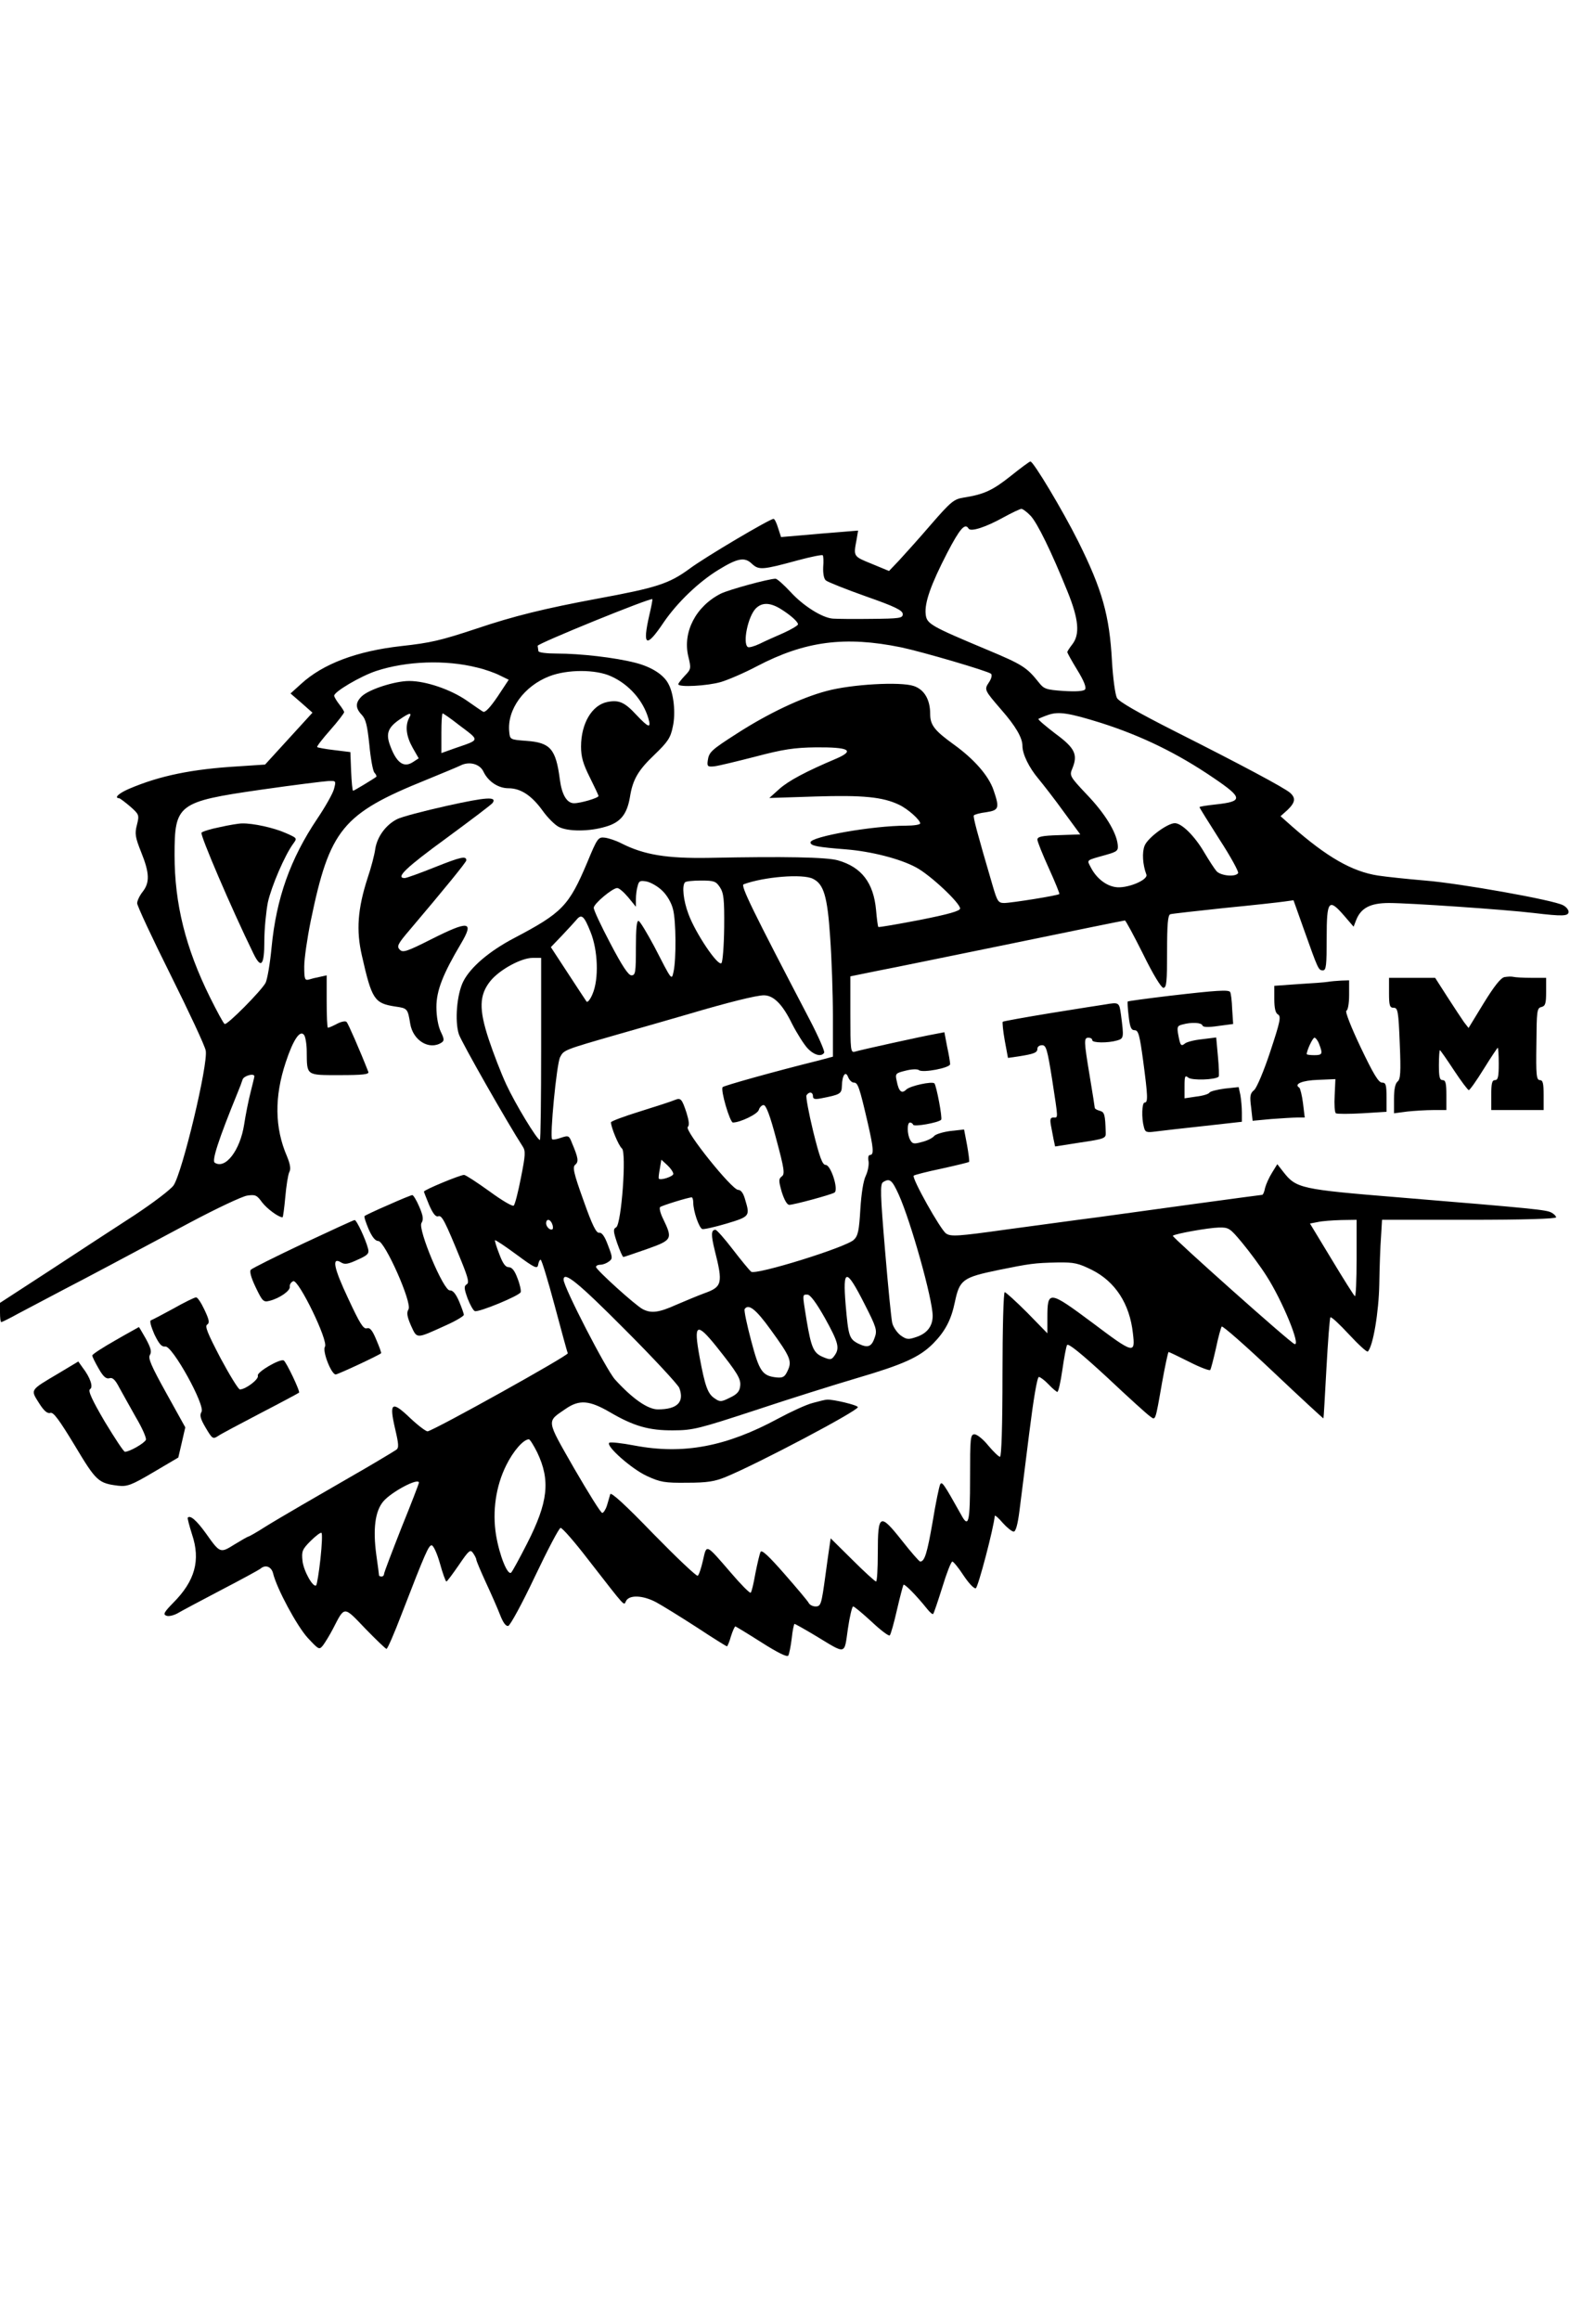
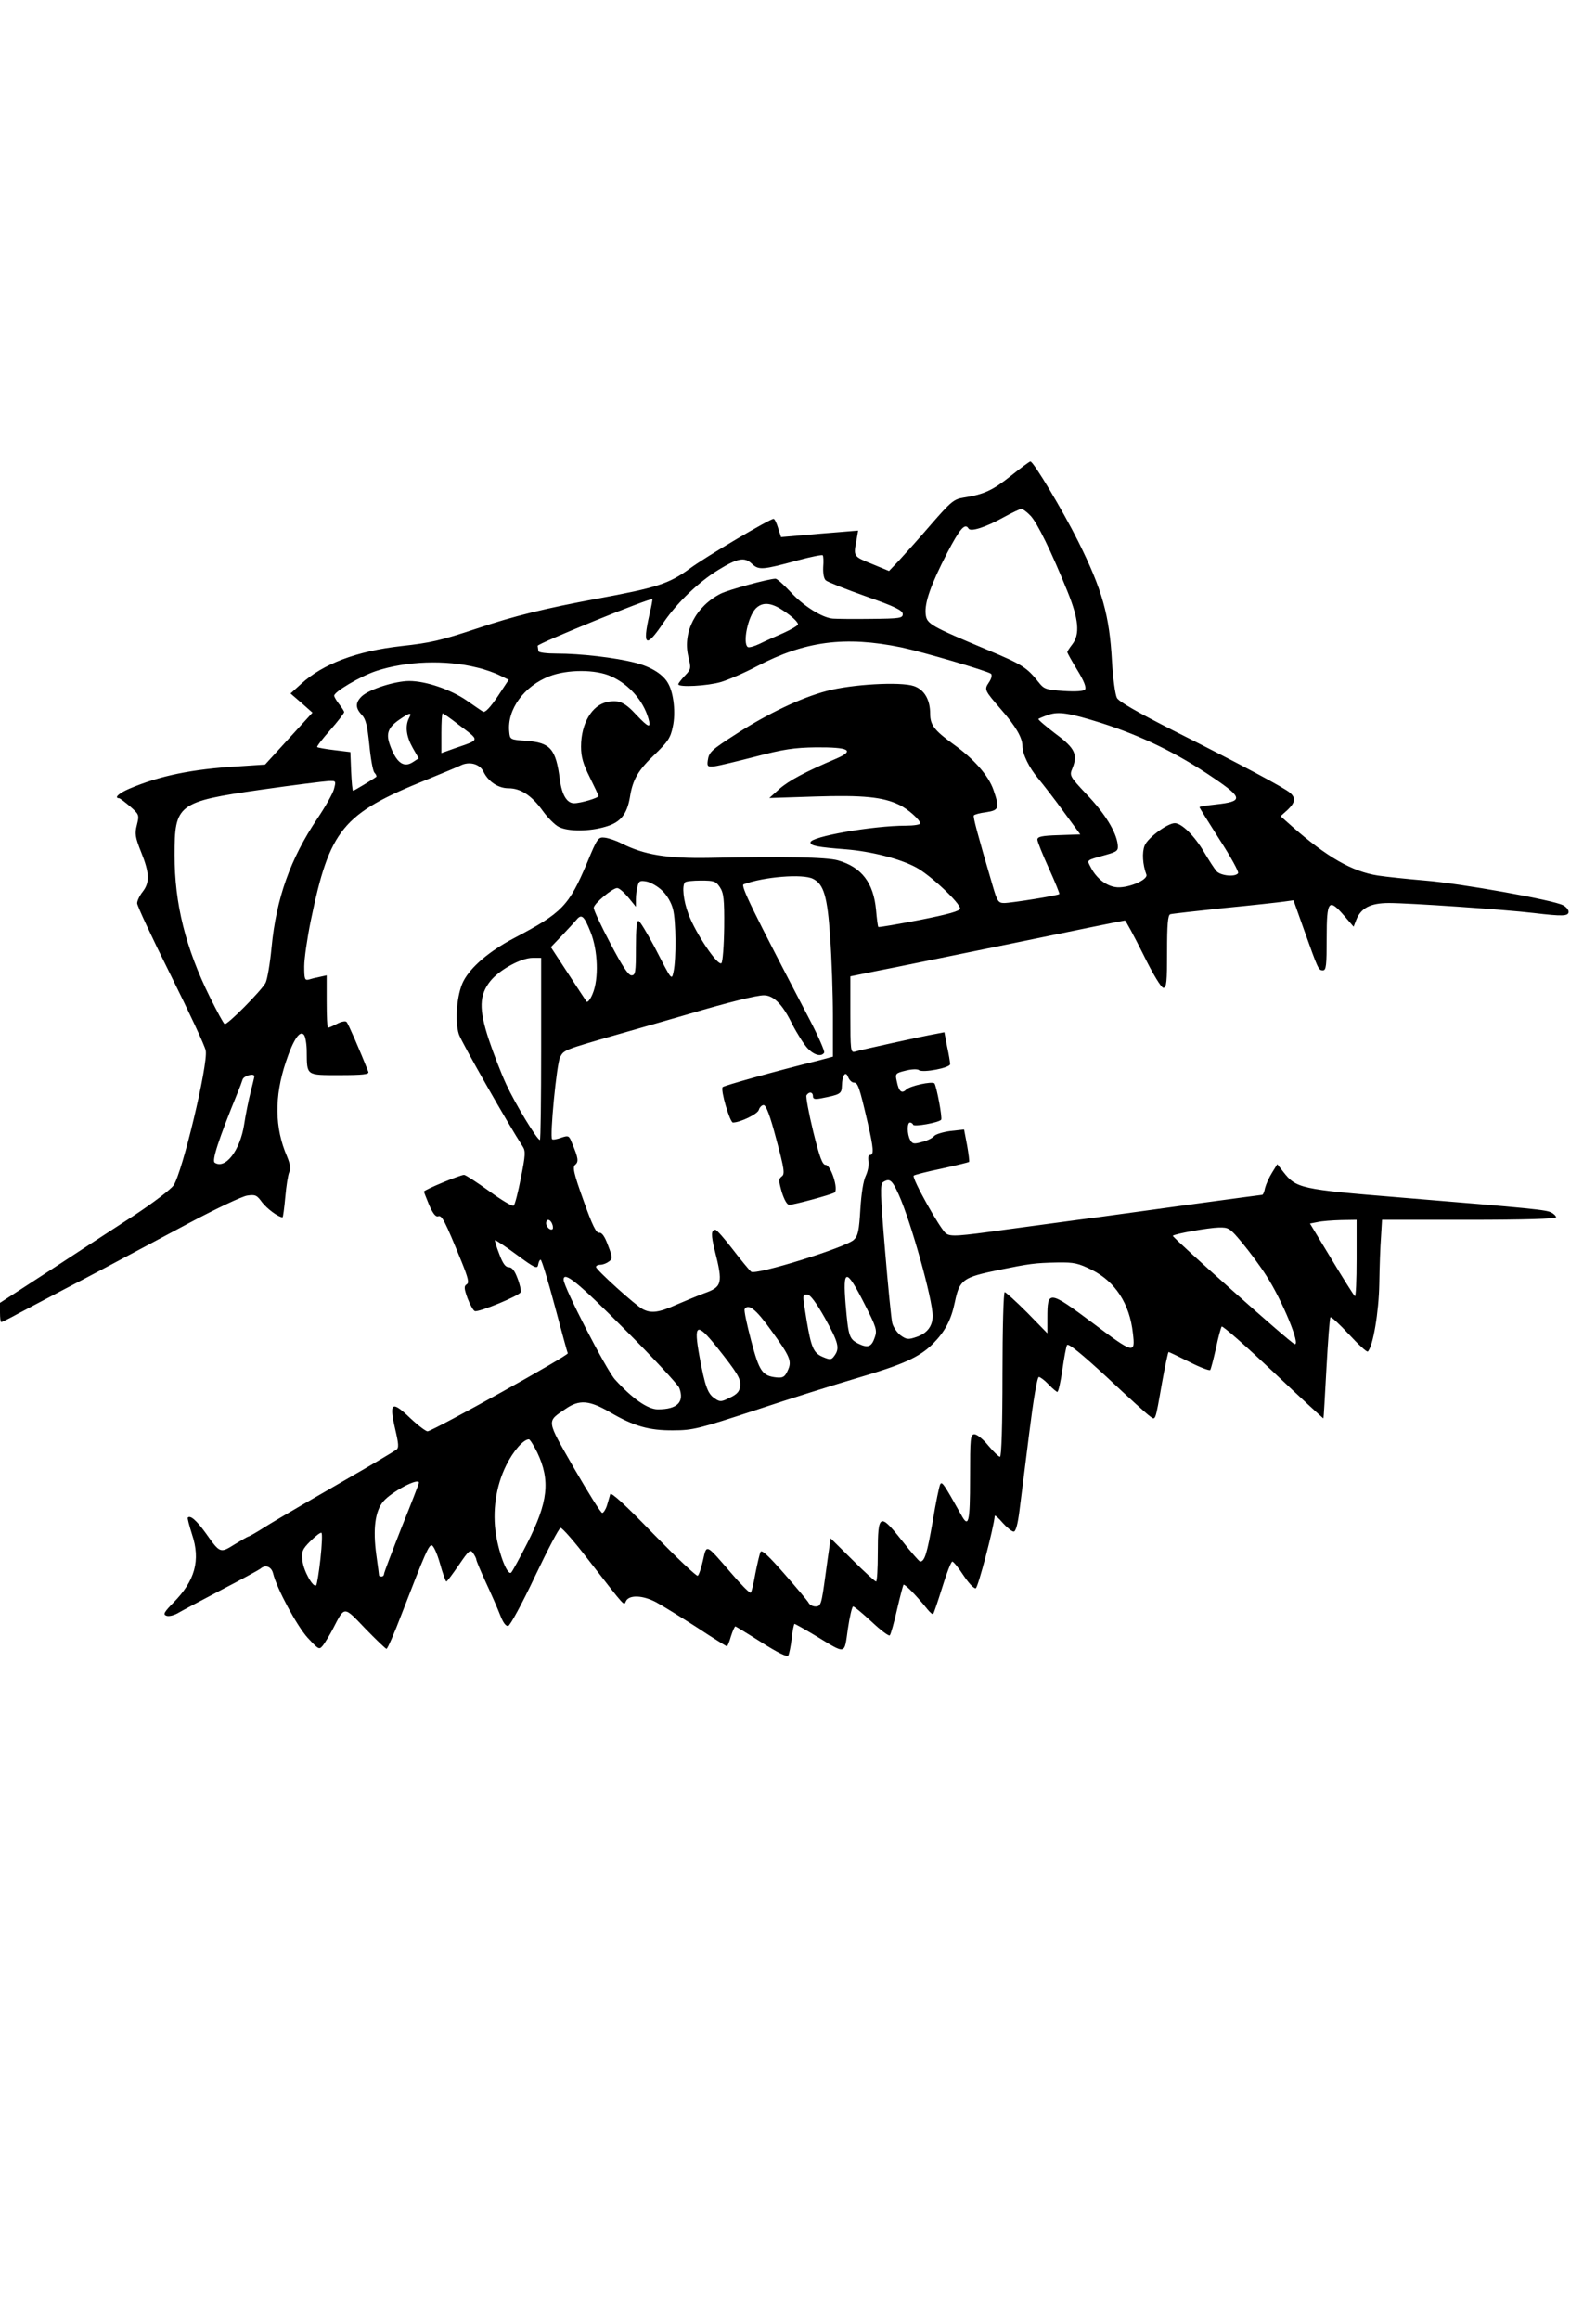
<svg xmlns="http://www.w3.org/2000/svg" version="1.0" width="853.333" height="1240" viewBox="0 0 640 930">
  <path d="M405.2 190.9c-7.2 5.7-10.6 7.3-18.9 8.6-3.8.6-5.1 1.7-13 10.8-4.8 5.6-10.6 12-12.8 14.4l-4 4.2-7-2.9c-7.4-3-7.3-2.9-6-9.7l.6-3.6-7.3.6c-4 .3-11 .9-15.4 1.3l-8.2.7-1.2-3.7c-.6-2-1.4-3.6-1.8-3.6-1.5 0-27.4 15.3-33.7 20-8.2 6-13.1 7.6-37 12-20.9 3.9-33.3 6.9-48.4 12-14.5 4.8-18.4 5.7-30.2 7-17.8 2-31.4 7.1-40.2 15.2l-4.2 3.8 4.4 3.8 4.4 3.9-9.5 10.4-9.5 10.4-10.5.7c-18.9 1.1-31.8 3.8-44 9-4.2 1.8-6.2 3.7-4 3.8.4.1 2.4 1.6 4.4 3.3 3.6 3.2 3.7 3.4 2.7 7.4-.9 3.5-.7 4.9 1.7 10.9 3.4 8.4 3.5 12.2.6 15.9-1.2 1.5-2.2 3.6-2.2 4.6 0 1 6 13.9 13.4 28.7 7.4 14.9 13.8 28.5 14.1 30.4 1 5.5-9.4 48.9-12.9 54-1.2 1.7-8.2 7-15.6 11.9-7.4 4.8-22.6 14.7-33.7 22L0 522.3v3.8c0 2.2.2 3.9.5 3.9s3.4-1.5 6.8-3.4c3.4-1.8 11.6-6.1 18.2-9.6 12.7-6.6 19-10 50.5-26.8 10.7-5.7 21.1-10.6 23.1-10.9 3.3-.5 3.9-.2 6 2.7 2 2.6 6.6 6 8.2 6 .2 0 .7-3.7 1.1-8.1.4-4.5 1.1-9 1.6-10 .7-1.2.4-3.1-.9-6.3-5-11.5-5.1-24-.5-37.8 3-9.1 5.8-13.2 7.4-10.8.5.8 1 3.7 1 6.5.1 9.8-.4 9.5 13.2 9.5 9.2 0 11.9-.3 11.5-1.3-3.4-8.7-8.1-19.4-8.7-20-.4-.5-2.1-.2-3.8.7-1.7.9-3.3 1.6-3.7 1.6-.3 0-.5-4.7-.5-10.5V391l-2.7.6c-1.6.3-3.6.8-4.5 1.1-1.6.4-1.8-.3-1.8-5.3 0-3.1 1.2-11.3 2.6-18.2 7.6-36.8 12.7-43 46.4-56.6 6.3-2.6 12.4-5.1 13.6-5.7 3.5-1.8 7.7-.7 9.2 2.3 1.9 4.1 6 6.8 10.1 6.8 4.9 0 9.3 2.9 13.7 9 2 2.8 4.9 5.7 6.5 6.5 3.7 1.9 12.2 1.9 18.8-.1 5.9-1.7 8.5-4.9 9.7-11.8 1.1-7.1 3.3-10.8 9.8-17 5.4-5.2 6.5-6.8 7.4-11.3 1.2-5.3.4-13.3-1.8-17.2-1.9-3.7-6.9-6.8-13.2-8.4-8.1-2.1-22.1-3.7-31.5-3.7-4.1 0-7.4-.4-7.4-1-.1-.6-.2-1.5-.3-2.1-.1-.9 45.3-19.4 46-18.7.1.2-.4 3-1.2 6.3-2.9 12.7-1.3 13.5 5.8 2.9 5.5-8 14-16.1 21.8-20.9 7.8-4.8 10.6-5.3 13.5-2.5 2.8 2.6 4.2 2.5 18.5-1.4 5.2-1.4 9.7-2.3 9.9-2 .3.2.4 2.4.2 4.8-.1 2.6.3 4.7 1.1 5.3.7.6 7.9 3.5 16.1 6.4 11.7 4.1 14.7 5.6 14.7 7.1 0 1.6-1.1 1.8-12.7 1.9-7.1.1-13.9 0-15.3-.1-4.3-.3-12-5.2-17-10.7-2.7-2.9-5.4-5.3-6-5.3-2.7 0-18.8 4.4-22 6-10 5.1-15.3 15.4-13 25.1 1.2 4.9 1.1 5.2-1.4 7.8-1.4 1.5-2.6 3-2.6 3.4 0 1.3 11.6.7 17.1-.9 3-.9 9.5-3.7 14.4-6.3 19.3-10.1 35.3-12.2 57.8-7.6 8.6 1.8 34.8 9.5 36.1 10.6.5.5.2 1.9-.8 3.4-2 3-1.9 3.1 4.9 11 5.8 6.6 8.5 11.3 8.5 14.5 0 3.3 2.6 8.7 6.5 13.3 1.9 2.3 6.5 8.2 10.1 13.2l6.6 9-8.6.3c-6.8.2-8.6.6-8.6 1.8 0 .8 2.1 6 4.6 11.5 2.5 5.5 4.4 10.2 4.2 10.3-.5.6-19.4 3.6-22.1 3.6-2.4 0-2.8-.7-4.6-6.8-6.4-21.8-7.9-27.6-7.6-28.3.3-.4 2.5-1 5-1.3 5.1-.8 5.4-1.6 2.9-8.9-2-5.8-7.8-12.4-16-18.3-7.6-5.5-9.4-7.7-9.4-12.2 0-5.8-2.4-9.8-6.6-11.2-5.4-1.8-24.9-.7-34.9 2-10.3 2.7-23.8 9.2-35.9 17-10.6 6.8-11.3 7.5-11.8 11-.3 2.2 0 2.5 2.7 2.2 1.7-.2 9.1-2 16.5-3.9 11-2.9 15.5-3.6 24.2-3.7 13.2-.1 15.8 1.2 8.2 4.5-12.3 5.2-19.2 8.9-22.9 12.2l-4 3.6 18.5-.6c19.1-.6 27 .2 33.5 3.3 3.6 1.7 8.5 6.1 8.5 7.5 0 .5-2.6.9-5.7.9-13.4 0-38.3 4.4-38.3 6.7 0 1.4 2.9 1.9 14.3 2.8 9.9.8 21.5 3.7 28 7.2 5.7 3 17.7 14.3 17.7 16.5 0 1-4.6 2.3-16.2 4.6-8.9 1.7-16.3 3-16.6 2.8-.2-.3-.6-3.3-.9-6.8-1-10.9-5.8-17.2-15.3-19.9-4.6-1.3-21.5-1.6-51.5-1-17.1.3-26.2-1.2-35.3-5.8-2.1-1.1-5.1-2.1-6.7-2.3-2.6-.3-3 .2-7 9.9-7.4 17.5-10 20.2-29.4 30.4-9.9 5.2-17.4 11.6-20.3 17.3-2.6 5.1-3.5 15.9-1.8 21.2 1 3.1 19.8 36.1 25.6 45 1.2 1.8 1.1 3.5-.7 12.5-1.1 5.7-2.4 10.8-2.9 11.2-.4.5-4.8-2.1-9.7-5.7-5-3.6-9.6-6.6-10.2-6.6-1.6 0-16.1 6-16.1 6.7 0 .2 1 2.7 2.1 5.4 1.5 3.4 2.6 4.8 3.6 4.5 1.5-.6 2.7 1.8 9.4 18.2 2.7 6.7 3.1 8.5 2 9.1-1.1.7-1 1.7.4 5.6 1 2.6 2.3 4.9 2.9 5.1 1.5.6 18-6.2 18.4-7.6.2-.6-.3-3.1-1.3-5.6-1.1-3-2.2-4.4-3.5-4.4-1.3 0-2.4-1.5-3.8-5.3-1.1-2.8-1.9-5.4-1.7-5.5.2-.2 4.1 2.4 8.7 5.8 7.3 5.4 8.3 5.8 8.6 4 .2-1.1.6-2 1-2s2.9 8.2 5.6 18.3c2.7 10 5 18.7 5.3 19.2.3.9-52.7 30.4-56.2 31.3-.6.1-3.7-2.2-7-5.3-7.4-7.1-8.5-6.3-6.1 4.1 1.5 6.4 1.6 7.8.5 8.6-1.8 1.2-12.6 7.6-16.5 9.8-13.9 8-31 17.9-36.1 21.1-3.4 2.2-6.5 3.9-6.7 3.9-.3 0-2.7 1.4-5.5 3.1-5.8 3.6-5.8 3.7-11.6-4.5-3.7-5.1-6.2-7.3-7.2-6.2-.2.2.6 3.2 1.7 6.7 3.5 10.4 1.2 18.7-7.6 27.5-3.6 3.7-4.1 4.6-2.7 5.1.9.4 2.9-.1 4.4-.9 1.5-.9 9.4-5.1 17.6-9.4 8.1-4.2 15.2-8.1 15.7-8.5 2-1.8 4.4-.9 5.1 1.8 1.5 6.2 9.6 21.2 13.9 25.9 4.5 4.8 4.6 4.9 6.2 2.9.8-1.1 2.6-4 3.9-6.5 4.8-9.3 4.2-9.3 13-.1 4.3 4.4 8.1 8.1 8.5 8.1.4 0 3.1-6.2 6-13.8 9.7-25.1 10.9-27.7 12.1-27.7.7 0 2.2 3.3 3.3 7.2 1.1 4 2.3 7.3 2.6 7.3.3 0 2.5-3 5-6.6 4-5.9 4.6-6.4 5.7-4.8.7 1 1.3 2.2 1.3 2.6 0 .5 1.7 4.5 3.8 9.1 2.1 4.5 4.7 10.4 5.7 13 1.2 3.1 2.3 4.7 3.3 4.5.8-.2 5.6-9 10.7-19.8 5.1-10.7 9.7-19.5 10.3-19.5.7 0 5.6 5.6 10.9 12.5 15.9 20.4 14.3 18.7 15.4 16.7 1.4-2.4 6.7-2.2 12 .6 2.4 1.3 9.7 5.8 16.2 10 6.5 4.3 12 7.7 12.2 7.7.2 0 1-1.8 1.6-4 .7-2.2 1.5-4 1.8-4 .3.1 5.1 3 10.6 6.5 6.6 4.2 10.2 5.9 10.6 5.2.4-.7 1-3.8 1.4-7 .3-3.1.9-5.7 1.1-5.7.3 0 4.2 2.2 8.7 4.9 12.2 7.4 11.2 7.6 12.7-2.9.7-4.9 1.7-9 2.1-9 .5 0 3.8 2.8 7.4 6.1 3.6 3.4 6.9 5.9 7.3 5.5.4-.4 1.7-5 2.9-10.3 1.2-5.2 2.4-9.7 2.6-10 .5-.4 5 4.1 9.5 9.7 1.1 1.4 2.2 2.3 2.4 2 .3-.3 1.9-5.1 3.7-10.8 1.7-5.6 3.5-10.2 4-10.2.4 0 2.5 2.5 4.5 5.6 2 3 4.2 5.4 4.9 5.1.9-.3 7.2-24.2 7.6-29 .1-.4 1.5.8 3.2 2.8 1.7 1.9 3.7 3.5 4.4 3.5.8 0 1.6-2.8 2.3-8.3.6-4.5 2.3-18.4 3.9-31 1.7-13.6 3.2-22.7 3.9-22.7.5 0 2.3 1.3 3.9 3s3.2 3 3.5 3c.4 0 1.3-3.9 2-8.8.7-4.8 1.5-9.3 1.9-10 .5-.8 5.7 3.4 16.1 13 8.4 7.9 16.1 14.9 17.2 15.6 2.2 1.6 2 2.4 4.8-13.6 1.2-6.7 2.4-12.2 2.6-12.2.3 0 4 1.8 8.4 4 4.3 2.2 8.1 3.6 8.3 3.2.3-.4 1.3-4.3 2.3-8.7.9-4.4 2-8.3 2.3-8.7.4-.4 9.6 7.7 20.6 18.1 11 10.4 20.1 18.8 20.2 18.7.1 0 .6-9.1 1.2-20s1.3-20.2 1.6-20.5c.4-.3 3.7 2.8 7.5 6.9 3.8 4.1 7.2 7.2 7.5 6.8 2.1-2.1 4.4-15.8 4.6-27.1.1-6.7.4-15.2.7-19l.4-6.7h34.9c21.8 0 34.9-.4 34.9-1 0-.5-.9-1.4-1.9-1.9-2-1.1-6.7-1.6-61.3-6.1-39.1-3.2-41-3.6-46.1-10.1l-2.5-3.2-2.1 3.4c-1.2 1.9-2.4 4.6-2.8 6.1-.3 1.6-.8 2.8-1.2 2.8-.3 0-12.1 1.6-26.1 3.5-14 1.9-32 4.4-40 5.5-8 1-24.4 3.3-36.5 4.9-19.3 2.7-22.2 2.9-24.1 1.6-2.2-1.4-13.9-22.3-13-23.2.3-.3 5.3-1.6 11.1-2.8 5.9-1.3 10.8-2.5 11.1-2.7.2-.2-.2-3.3-.8-6.7l-1.2-6.3-5.5.6c-3 .4-5.9 1.3-6.5 2-.6.8-2.8 1.9-4.9 2.4-3.2.9-3.8.8-4.7-.8-1.3-2.3-1.3-7-.1-7 .5 0 1.1.4 1.3.9.3.9 10-.8 11.2-2 .6-.6-1.9-13.7-2.7-14.6-1-.9-9.8 1-11.3 2.5-1.8 1.8-3 .8-3.8-3.4-.7-3-.5-3.2 3.6-4.2 2.3-.6 4.7-.7 5.3-.2 1.5 1.2 12.5-.9 12.5-2.4 0-.7-.5-3.9-1.2-7l-1.1-5.8-3.6.7c-4.7.8-30.1 6.4-32.3 7.1-1.7.5-1.8-.7-1.8-14.9v-15.3l10.8-2.2c5.9-1.1 30.5-6.2 54.6-11.1 24.2-5 44.3-9.1 44.7-9.1.3 0 3.6 6.1 7.3 13.5 4 8.2 7.3 13.5 8.1 13.5 1.3 0 1.5-2.4 1.5-14.5 0-10.8.3-14.7 1.3-15 .6-.2 10.4-1.3 21.7-2.5 11.3-1.1 22.1-2.3 24.1-2.6l3.6-.5 4.2 11.8c5.7 16 5.8 16.3 7.6 16.3 1.3 0 1.5-2 1.5-13 0-15.1.8-16.1 7.1-8.8l3.7 4.3 1-2.6c1.9-4.9 5.7-6.9 13.2-6.9 8.1 0 46.2 2.6 58 4 11.7 1.4 14 1.3 14-.5 0-.8-1-2-2.2-2.6-3.8-2.1-41.5-8.8-55.3-9.9-7.1-.6-15.6-1.5-18.9-2-10.4-1.6-20.5-7.4-34.6-19.8l-4.5-4 2.8-2.5c3.1-3 3.4-4.8 1-6.9-2.3-2-19.5-11.2-46.5-24.8-14.4-7.3-22.1-11.7-22.9-13.2-.7-1.3-1.6-7.9-2-14.8-1-18.3-3.9-28.6-13.5-47.9-6.3-12.6-18-32.1-19.2-32.1-.4 0-4 2.7-8 5.9zm8.1 15.9c2.7 2.9 8.3 14.3 14.8 30.4 4.5 11.1 5 17.1 1.9 21.1-1.1 1.4-2 2.8-2 3.1 0 .4 1.8 3.6 4 7.2 2.7 4.4 3.7 7 3.1 7.8-.6.7-3.6.9-8.6.6-7.1-.5-7.9-.8-10-3.5-4.8-6-6.5-7.1-20.6-13-22.9-9.6-24.3-10.4-24.7-14.3-.5-4.6 2.1-11.9 8.6-24.5 5.1-9.8 7.2-12.2 8.6-9.8.9 1.4 7-.6 14-4.5 3.3-1.8 6.6-3.4 7.2-3.4.5 0 2.2 1.2 3.7 2.8zm-100.6 37.1c4.1 2.5 7.3 5.3 7.3 6.4 0 .4-2.6 2-5.7 3.4-3.2 1.4-7.5 3.3-9.7 4.4-2.1 1-4.3 1.6-4.7 1.3-2.2-1.4 0-12.3 3.2-15.5 2.4-2.4 5.5-2.4 9.6 0zm-121.4 23.7c3.1.7 7.3 2.2 9.2 3.2l3.5 1.7-4.5 6.8c-3 4.4-5 6.5-5.8 6-.7-.4-3.6-2.4-6.6-4.5-6.4-4.4-16.3-7.8-23-7.8-5.7 0-16 3.3-19 6.1-2.6 2.5-2.7 4.7 0 7.5 1.6 1.7 2.2 4.3 3 11.9.5 5.4 1.4 10.4 2 11.2.7.7 1 1.5.8 1.7-1 .8-8.9 5.6-9.3 5.6-.3 0-.6-3.5-.8-7.8l-.3-7.7-6.5-.8c-3.5-.4-6.6-1-6.8-1.2-.3-.2 2.1-3.3 5.2-6.8s5.6-6.8 5.6-7.2c0-.4-.9-1.8-2-3.2-1.1-1.4-2-3-2-3.4 0-1.6 10.5-7.8 16.8-9.9 12.1-4 27.8-4.6 40.5-1.4zm53.7 3.5c7.2 3.2 12.9 9.7 15 16.9 1.2 4.1.1 3.8-4.8-1.4-4.7-5.1-7-6.1-11.6-5.2-6.2 1.2-10.6 8.6-10.6 17.9 0 4.1.8 6.9 3.5 12.3 1.9 3.8 3.5 7.2 3.5 7.5 0 .8-7.2 2.9-9.8 2.9-2.9 0-4.9-3.4-5.7-9.5-1.6-12.3-3.8-14.8-13.4-15.5-6.6-.5-6.6-.5-6.9-3.7-.9-8.9 6-18.3 16.1-22.2 7.2-2.8 18.6-2.8 24.7 0zm196.5 18.7c16.3 5.2 30.7 12.2 45.2 22.1 11.8 8 11.9 9.4.7 10.6-3.5.4-6.4.8-6.4 1.1 0 .2 3.6 6 8 12.9 4.5 6.9 7.8 13 7.5 13.5-1 1.7-7.1 1.1-8.7-.8-.8-.9-3-4.3-4.9-7.5-3.8-6.5-9-11.7-11.8-11.7-2.9 0-10.8 5.8-12.1 9-1.1 2.7-.8 7.6.7 11.6.8 2.2-8 5.8-12.5 5-3.8-.6-7.6-3.6-9.8-7.9-1.6-3.1-2.1-2.7 6.1-5 4.6-1.3 5-1.7 4.7-4.2-.6-5-5.1-12.4-12.4-20-6.8-7.2-7-7.6-5.8-10.4 2.3-5.6 1.1-8.2-6.8-14-3.9-3-7-5.6-6.8-5.9.3-.2 2.1-1 4.2-1.7 4-1.3 8.1-.7 20.9 3.3zM164 287.9c-1.6 3.2-1.1 7.3 1.5 11.9l2.4 4.2-2.3 1.5c-3.8 2.5-6.8.2-9.4-7.3-1.4-4.2-.5-6.6 3.8-9.6s5.4-3.2 4-.7zm20 2.7c8.6 6.5 8.7 5.8-1.7 9.4l-5.3 1.9v-8c0-4.3.2-7.9.5-7.9s3.2 2 6.5 4.6zm-50.1 25.8c-.5 1.8-3.5 7.1-6.6 11.7-10.9 16.2-16.5 32-18.4 51.7-.6 6.4-1.7 12.8-2.4 14.2-1.8 3.3-15.5 17.1-16.4 16.5-.5-.2-3.1-5.1-5.9-10.7-9.8-19.8-14.2-37.5-14.2-57 0-20.4 1.2-21.4 34.5-26.2 13.2-1.9 25.4-3.4 27.2-3.5 3.1-.1 3.1-.1 2.2 3.3zM326 352.3c4.3 2.1 5.8 6.9 6.9 23.5.6 8.4 1.1 22.6 1.1 31.5v16.3l-5.2 1.4c-18.9 4.7-38.4 10.2-39 10.8-1 1 2.9 14.2 4.1 14.2 2.9 0 10-3.4 10.4-5.1.3-1 1.2-1.9 1.9-1.9 1 0 2.6 4.2 5.1 13.7 3.2 11.9 3.5 14 2.2 14.9-1.3 1-1.3 1.7 0 6.3 1 3.1 2.1 5.1 3 5.1 1.8 0 16.6-4 18.1-4.9 1.8-1-1.4-11.1-3.5-11.1-1.3 0-2.4-2.9-5-13.4-1.8-7.4-3-13.9-2.7-14.5 1-1.6 2.6-1.4 2.6.4 0 1.1.8 1.3 3.3.8 7.7-1.5 8.2-1.8 8.3-5 .1-4.3 1.5-6.2 2.5-3.5.5 1.2 1.5 2.2 2.3 2.2 1.6 0 2.2 1.6 5.6 16.3 2.3 10 2.5 12.7.9 12.7-.7 0-.9 1.1-.6 2.6.2 1.4-.3 4-1.1 5.7-1 2-1.8 7.1-2.2 13.5-.5 8.4-.9 10.6-2.6 12.2-3 3-39.4 14.3-41.2 12.8-.8-.7-4.1-4.7-7.4-9-3.3-4.3-6.4-7.8-6.9-7.8-1.8 0-1.8 2.1-.3 8.2 3.4 13.4 3 14.7-4.3 17.3-2.7 1-7.7 3.1-11.2 4.6-6.9 3.1-10 3.5-13.4 1.7-2.9-1.5-18.7-15.8-18.7-16.9 0-.5.8-.9 1.8-.9s2.5-.6 3.4-1.3c1.5-1.1 1.5-1.6-.4-6.5-1.3-3.6-2.5-5.2-3.5-5-1.2.2-2.8-3-6.3-12.9-4-11.1-4.5-13.5-3.3-14.4 1.4-1.2 1.2-2.7-1.3-8.6-1.2-3.1-1.4-3.2-4.4-2.2-1.7.6-3.3.9-3.6.6-1-1 1.8-30.2 3.2-32.9 1.5-2.9 1.5-2.9 23.4-9.2 8.5-2.4 20.9-6 27.5-7.9 16.5-4.9 27.9-7.7 30.8-7.7 3.9 0 7.5 3.6 11.3 11.4 2 3.9 4.8 8.3 6.2 9.8 2.6 2.8 5.6 3.6 6.7 1.8.3-.5-2.3-6.5-5.8-13.2-23.1-44.2-27.8-53.8-26.5-54.3 8.1-3 23.7-4.3 27.8-2.2zm-60.4 4.8c1.9 1.8 3.7 4.9 4.3 7.5 1.2 4.6 1.3 19.9.2 24.9-.8 3.6-.6 3.8-7.7-10-2.9-5.4-5.7-10.1-6.3-10.3-.8-.3-1.1 3.1-1.1 10.7 0 10-.2 11.1-1.8 11.1-1.2 0-3.7-3.7-8.5-12.9-3.7-7-6.7-13.4-6.6-14.2 0-1.6 7.5-7.9 9.4-7.9.8 0 2.7 1.7 4.4 3.7l3.1 3.8v-3c0-1.7.3-4.1.7-5.3.5-2.1 1-2.3 3.7-1.8 1.7.4 4.5 2 6.2 3.7zm23.1-1.4c1.5 2.3 1.8 4.8 1.7 16.1-.1 7.5-.6 13.8-1.1 14.3-1.4 1.4-10.4-12-13.2-19.6-2.1-5.5-2.7-11.5-1.4-12.8.3-.4 3.2-.7 6.4-.7 5.3 0 6 .3 7.6 2.7zm-51.9 17.9c3 7.4 3.4 18.9.8 24.9-.9 2.2-2 3.5-2.4 3-.4-.6-3.8-5.7-7.5-11.4l-6.8-10.4 4.4-4.6c2.4-2.5 5-5.4 5.8-6.3 2.1-2.6 3.1-1.7 5.7 4.8zM217 420.5c0 20.1-.2 36.5-.5 36.5-1.1 0-9.9-14.5-13.5-22.3-2.1-4.5-5.2-12.6-7-18-4-12.1-3.9-17.8.7-23.5 3.7-4.5 12.3-9.2 16.9-9.2h3.4v36.5zm-115 11c0 .3-.7 3.1-1.5 6.3-.8 3.1-2 9-2.6 13-1.6 10.3-7.5 18.1-11.8 15.3-1.2-.8 1.4-9 9.2-28.1.8-1.9 1.7-4.3 2-5.3.6-1.5 4.7-2.6 4.7-1.2zm258.4 47.4c4.9 10.9 13.6 42 13.6 48.6 0 4.2-2.3 7.1-6.6 8.5-3.2 1.1-3.9 1-6.3-.7-1.4-1.1-2.9-3.3-3.3-4.9-.4-1.6-1.7-14.8-2.9-29.2-1.9-22.5-2-26.5-.8-27.3 2.7-1.7 3.6-.9 6.3 5zm-139 11.7c.4.9.4 1.9.2 2.1-.8.8-2.6-.8-2.6-2.3 0-1.9 1.6-1.8 2.4.2zM544 504.7c0 8.6-.3 15.3-.7 14.9-.5-.4-4.7-7.1-9.4-14.9l-8.6-14.2 3.1-.6c1.7-.4 5.9-.7 9.4-.8l6.2-.1v15.7zm-45.9-6.5c2.9 3.5 7.3 9.4 9.7 13.2 6.4 9.9 14 28.4 11.3 27.4-1.7-.5-49.3-43-48.8-43.4.8-.8 14.2-3.2 18.4-3.3 4-.1 4.5.2 9.4 6.1zm-60.2 10.9c9.3 4.7 15.1 13.5 16.4 25.4 1 8.4.4 8.3-16.2-4.2-17.6-13.1-18.1-13.1-18.1-1.9v6.1l-8.1-8.3c-4.5-4.5-8.6-8.2-9-8.2-.5 0-.9 14.8-.9 33 0 20.2-.4 33-1 33-.5 0-2.6-2-4.7-4.5-2-2.5-4.5-4.5-5.5-4.5-1.7 0-1.8 1.4-1.8 17.5 0 18-.6 20.3-3.6 14.7-7-12.5-7.7-13.5-8.4-12.1-.4.8-1.8 7.5-3 14.9-2.2 12.6-3.2 16-5 16-.4 0-3.7-3.8-7.4-8.5-8.8-11.1-9.6-10.7-9.6 5.1 0 6.3-.3 11.4-.7 11.4-.4 0-4.7-3.9-9.5-8.7l-8.7-8.6-.5 3.4c-.3 1.9-1 7-1.6 11.4-1.6 11.7-1.8 12.5-4 12.5-1 0-2.3-.6-2.7-1.4-.4-.8-4.8-6-9.7-11.6-6.3-7.2-9.1-9.8-9.6-8.9-.4.8-1.3 4.7-2.1 8.7-.7 4-1.5 7.5-1.9 7.7-.4.2-3.9-3.3-7.9-8-10.2-11.8-9.7-11.6-11.2-5-.7 3.1-1.6 5.8-2.1 6.2-.5.3-8.5-7.3-17.8-16.8-11.2-11.6-17-16.9-17.3-15.9-.2.8-.8 2.8-1.3 4.5-.5 1.6-1.4 3-1.9 3-.6 0-5.6-8.1-11.3-17.9-11.3-19.8-11.1-18.5-3.4-23.8 5.5-3.8 9.5-3.5 17.9 1.4 9.4 5.5 15.6 7.3 25.3 7.2 7.9 0 10.4-.7 33-8.1 13.5-4.5 31.7-10.2 40.5-12.8 18.7-5.5 25.2-8.4 30.7-13.9 4.8-4.9 7.2-9.4 8.7-16.6 1.9-9 3.1-9.9 17.6-12.9 12.4-2.5 14.1-2.8 23.6-3 6.7-.1 8.3.3 13.8 3zM250.6 533c11.5 11.5 21.3 22.1 21.8 23.4 2.1 5.6-.7 8.6-8.6 8.6-4.1 0-10.3-4.4-17.2-12-3.5-3.9-20.6-37-20.6-40 0-3.6 5.8 1.1 24.6 20zm96.1-10.2c4.7 9.2 5.1 10.5 4.1 13.3-1.3 3.9-2.8 4.4-6.7 2.5-3.6-1.9-3.9-3-5-15.6-1.2-14.7.2-14.8 7.6-.2zm-15.9 5.6c5.5 9.9 6 12.1 3.8 15.1-1.2 1.7-1.7 1.7-4.6.5-3.8-1.6-4.7-3.7-6.6-15-1.7-10.5-1.7-10 .4-10 1.1 0 3.5 3.2 7 9.4zM309 533c8 11 8.7 12.7 6.8 16.6-1.1 2.4-1.9 2.8-4.3 2.6-5.8-.6-7-2.3-10.3-14.8-1.7-6.4-2.9-12.1-2.6-12.6 1.5-2.3 4.5 0 10.4 8.2zm-21.8 6.7c8.6 10.8 10 13.1 9.6 16-.2 2.1-1.3 3.3-4.1 4.6-3.4 1.7-4 1.8-6.1.3-2.8-1.8-3.9-4.9-6.1-16.8-2.4-13.1-1.2-13.9 6.7-4.1zm-71.8 42.5c5.4 11.3 4.4 20-4 36.5-3 5.9-5.9 11.2-6.4 11.7-1.4 1.4-4.7-6.7-6.1-15.1-1.5-9.4-.1-19.5 4.1-27.9 2.8-5.7 6.9-10.4 9.1-10.4.4 0 1.9 2.4 3.3 5.2zM168 594.4c0 .3-3.1 8.4-7 18-3.8 9.7-7 18-7 18.6 0 .5-.4 1-1 1-.5 0-1-.2-1-.4 0-.3-.5-4-1.1-8.3-1.4-10.3-.5-17.5 2.8-21.4 3.3-3.9 14.3-9.7 14.3-7.5zm-39.5 30.5c-.6 5.5-1.4 10.3-1.7 10.6-1.2 1.2-5.1-5.8-5.5-9.8-.4-3.8-.1-4.6 3.2-7.9 2.1-2.1 4.1-3.6 4.4-3.3.4.2.2 4.9-.4 10.4z" />
-   <path d="M88.1 331.6c-3.6.7-6.8 1.7-7.3 2.2-.7.7 11.9 30.2 20.8 48.4 3.1 6.4 4.4 4.9 4.4-5 0-4.8.7-11.7 1.4-15.4 1.4-6.4 6.8-19 10.2-23.6 1.6-2.2 1.6-2.2-2.9-4.2-4.9-2.2-13.3-4-17.6-3.9-1.4 0-5.5.7-9 1.5zM270.5 441c-1.1.5-7.3 2.5-13.7 4.5-6.5 2-11.8 4-11.8 4.4 0 2 3.1 9.5 4.4 10.5 1.9 1.6-.2 30.2-2.3 31.6-1.3.7-1.2 1.6.4 6.4 1.1 3.1 2.2 5.6 2.5 5.5.3 0 4.6-1.5 9.5-3.2 10.1-3.6 10.3-4 6.4-12.1-1.1-2.2-1.6-4.3-1.2-4.7.7-.6 11.3-3.9 12.7-3.9.3 0 .6 1 .6 2.1 0 3.4 2.3 10.1 3.6 10.6.6.2 5.1-.8 9.8-2.2 9.3-2.8 9.4-3 7.4-9.6-.7-2.6-1.7-3.9-2.8-3.9-2.5 0-21.6-23.8-20.2-25.2.7-.7.5-2.4-.5-5.7-1.9-5.7-2.3-6.1-4.8-5.1zm-.5 29.6c0 1-5 2.7-5.8 1.9-.2-.2 0-1.9.4-4l.6-3.6 2.4 2.2c1.3 1.2 2.4 2.8 2.4 3.5zM326 562.4c-2.5.6-8.8 3.5-14 6.3-20.7 11.2-37.9 14.5-57.5 10.8-5.2-1-9.8-1.5-10.2-1.1-1.4 1.3 9 10.5 15.1 13.3 5.4 2.5 7.2 2.8 16.1 2.7 8.1 0 11.1-.5 15.5-2.3 13.1-5.4 53-26.5 53-28 0-.8-10-3.2-12.4-3-.6 0-3.1.6-5.6 1.3zM179.4 323c-9.5 2.1-18.5 4.5-20.2 5.4-4.5 2.3-7.9 7-8.7 11.8-.3 2.4-1.7 7.7-3.1 11.8-4 12.4-4.6 21-2.3 31 4 17.7 5 19.2 13.4 20.5 4.9.7 5 .8 6 6.9 1.1 6.7 7.6 10.7 12.5 7.6 1.2-.8 1.2-1.4-.3-4.5-1-2.2-1.7-6-1.7-9.8 0-6.6 2.6-13.2 9.9-25.5 5.3-9 3.2-9.3-12.1-1.6-9.7 4.9-11.3 5.4-12.5 4.1-1.3-1.3-.8-2.3 3.9-7.8 13.9-16.4 22.8-27.3 22.8-28 0-1.9-2.2-1.4-12.5 2.7-6 2.4-11.5 4.4-12.2 4.4-3.9 0 .5-4.2 16.7-16 9.9-7.3 18.3-13.6 18.6-14.2 1.6-2.5-2.4-2.3-18.2 1.2zM603.3 391.7c-1.5.3-4.1 3.6-8.3 10.4l-6.1 10-1.8-2.3c-.9-1.3-3.9-5.8-6.6-10l-5-7.8H557v6c0 5.2.3 6 1.9 6 1.6 0 1.9 1.3 2.4 14.2.5 11.8.3 14.5-.9 15.4-.9.8-1.4 3-1.4 6.9v5.8l5.3-.7c2.8-.3 7.6-.6 10.5-.6h5.2v-6c0-4.7-.3-6-1.5-6s-1.5-1.3-1.5-6c0-3.3.2-6 .4-6s2.7 3.6 5.6 8c2.9 4.4 5.6 8 6 8 .4 0 3.1-3.8 6-8.5s5.5-8.5 5.6-8.5c.2 0 .4 2.9.4 6.5 0 5.1-.3 6.5-1.5 6.5s-1.5 1.3-1.5 6v6h21v-6c0-4.7-.3-6-1.5-6-1.4 0-1.6-2.1-1.4-14.4.1-13.3.2-14.5 2-14.9 1.6-.4 1.9-1.4 1.9-6.1V392h-5.9c-3.3 0-6.5-.2-7.3-.4-.7-.2-2.3-.1-3.5.1zM532.5 393.6c-1.1.2-6.4.6-11.7.9l-9.8.7v5.3c0 3.8.5 5.7 1.5 6.2 1.3.8.8 3-3.1 14.8-2.6 7.9-5.5 14.7-6.5 15.5-1.6 1.3-1.8 2.4-1.2 6.9l.6 5.4 7.5-.7c4.1-.3 8.8-.6 10.5-.6h2.9l-.7-5.8c-.4-3.1-1.1-5.9-1.5-6.2-2.3-1.4 1.2-2.9 7.5-3.1l7-.3-.3 6.6c-.2 3.6 0 6.8.5 7.1.5.3 5.3.3 10.6 0l9.7-.6v-5.8c0-5.1-.3-5.9-1.8-5.9-1.4 0-3.5-3.5-8.6-14.2-3.9-8.2-6.3-14.4-5.7-14.6.6-.2 1.1-2.9 1.1-6.3V393l-3.2.1c-1.8.1-4.2.3-5.3.5zm-3.5 25c1.5 3.9 1.3 4.4-2 4.4-1.6 0-3-.2-3-.4 0-1.5 2.4-6.6 3.1-6.6.5 0 1.4 1.2 1.9 2.6zM469 399.2c-9.1 1.1-16.6 2.1-16.8 2.3-.1.1 0 2.8.4 5.9.5 4.4 1 5.6 2.4 5.6 1.5 0 2 1.9 3.4 12.2 1.9 14.3 2 16.8.6 16.8-1.1 0-1.3 6.2-.3 9.8.5 2.1 1 2.3 4.7 1.8 2.3-.3 11-1.3 19.4-2.2l15.2-1.7V446c0-2.1-.3-5.2-.6-7l-.7-3.2-5.6.6c-3 .4-5.8 1.1-6.1 1.6-.3.6-2.7 1.3-5.3 1.6l-4.7.7v-4.8c0-4.1.2-4.6 1.5-3.5 1.4 1.2 11 .9 12.2-.4.2-.2.1-3.8-.3-8l-.7-7.7-5.6.7c-3.1.3-6.2 1.1-6.9 1.7-1.6 1.3-1.9.9-2.7-3.4-.6-3.2-.4-3.7 1.7-4.2 3.6-1 7.6-.8 8 .4.2.7 2.2.8 6.3.2l6-.8-.4-6c-.1-3.3-.5-6.3-.8-6.8-.6-1-5.4-.7-24.3 1.5zM443 402.7c-1.4.2-11 1.7-21.5 3.4-10.4 1.7-19.2 3.3-19.4 3.5-.2.2.1 3.6.8 7.5l1.3 7 4.2-.6c6.3-1 7.6-1.5 7.6-3.1 0-.8.8-1.4 1.9-1.4 1.6 0 2.1 1.7 4 13.7 2.5 16.4 2.5 15.3.5 15.3-1.2 0-1.4.7-1 3 .3 1.6.8 4.3 1.1 5.8l.6 2.8 10.2-1.6c9.5-1.4 10.2-1.7 10.1-3.8-.2-7.5-.5-8.4-2.4-8.9-1.1-.3-2-.8-2-1.2 0-.3-.9-6-2-12.6-2.4-14.4-2.4-15.5-.5-15.5.8 0 1.5.4 1.5 1 0 1.1 6.2 1.2 10 .1 2.7-.8 2.7-1.2 1.5-10.4-.7-4.9-.7-5-6.5-4zM155.6 483.1c-4.9 2.1-9.1 4.1-9.4 4.4-.3.2.5 2.6 1.6 5.2 1.4 3.2 2.7 4.8 3.9 4.8 2.6 0 13.7 24.9 12.1 27.4-.8 1.3-.6 2.8 1 6.5 2.5 5.4 1.9 5.4 13.8 0 4.1-1.8 7.4-3.8 7.4-4.3s-.9-3-1.9-5.4c-1.3-3-2.5-4.5-3.7-4.4-2.5.3-12.9-24.5-11.4-27 .9-1.4.7-2.9-.9-6.6-1.1-2.6-2.4-4.7-2.8-4.6-.4 0-4.8 1.8-9.7 4zM121.6 498.5c-11 5.2-20.4 9.9-21 10.5-.6.6 0 3 1.9 7 2.7 5.6 3.1 6.1 5.5 5.5 4.1-1 8.5-4.1 8.2-5.7-.1-.9.5-1.8 1.4-2.2 2.1-.8 14.2 24 12.7 26.3-1.1 1.7 2.5 11 4.3 11.1.9 0 17.4-7.7 18.2-8.5.2-.2-.7-2.6-1.9-5.4-1.6-3.9-2.6-5-3.8-4.6-1.4.4-2.9-2.1-7.5-12-5.8-12.3-6.7-16.8-2.8-14.4 1.4.9 2.8.7 6.6-1.1 4.1-1.8 4.7-2.5 4.2-4.4-.9-3.6-4.6-11.6-5.4-11.5-.4 0-9.7 4.3-20.6 9.4zM69.5 524.6c-4.4 2.4-8.4 4.5-9 4.7-.6.2.1 2.6 1.4 5.6 1.9 3.9 2.9 5.1 4.4 4.9 2.8-.4 16.1 23.6 14.5 26.2-.8 1.3-.5 2.7 1.7 6.4 2.6 4.4 2.9 4.6 4.9 3.3 1.1-.8 8.9-4.9 17.1-9.2 8.3-4.3 15.2-8 15.4-8.2.6-.4-5.1-12.3-6.1-12.9-1.4-.9-11 4.7-10.4 6.1.5 1.4-4.9 5.5-7.2 5.5-.6 0-4.1-5.7-7.8-12.6-5.1-9.8-6.4-12.8-5.3-13.4 1-.7.8-1.9-1.1-5.9-1.3-2.8-2.8-5.1-3.4-5-.6 0-4.7 2-9.1 4.5zM46.3 537.3c-5.1 2.9-9.3 5.6-9.3 6.1s1.2 2.9 2.6 5.3c1.8 3.2 3 4.2 4.3 3.8 1.2-.4 2.3.6 3.9 3.7 1.3 2.4 4.3 7.7 6.7 12 2.5 4.2 4.3 8.3 4 9-.6 1.4-6.6 4.8-8.4 4.8-.5 0-4.1-5.5-8.1-12.1-5.1-8.7-6.8-12.4-5.9-13 1.4-.8.1-4.7-3-8.7l-1.7-2.4-8 4.8c-11.5 6.8-11.2 6.4-7.8 11.8 2 3.2 3.4 4.4 4.6 4 1.2-.4 3.5 2.7 9.8 13.1 8.6 14.4 9.5 15.1 17.4 16.1 3.6.4 5.3-.2 14.1-5.4l10-5.9 1.4-6 1.4-6.1-7.6-13.7c-6-10.8-7.4-14-6.6-15.3.8-1.3.4-2.8-1.6-6.5-1.5-2.6-2.7-4.7-2.8-4.7-.1.1-4.4 2.4-9.4 5.3z" />
</svg>